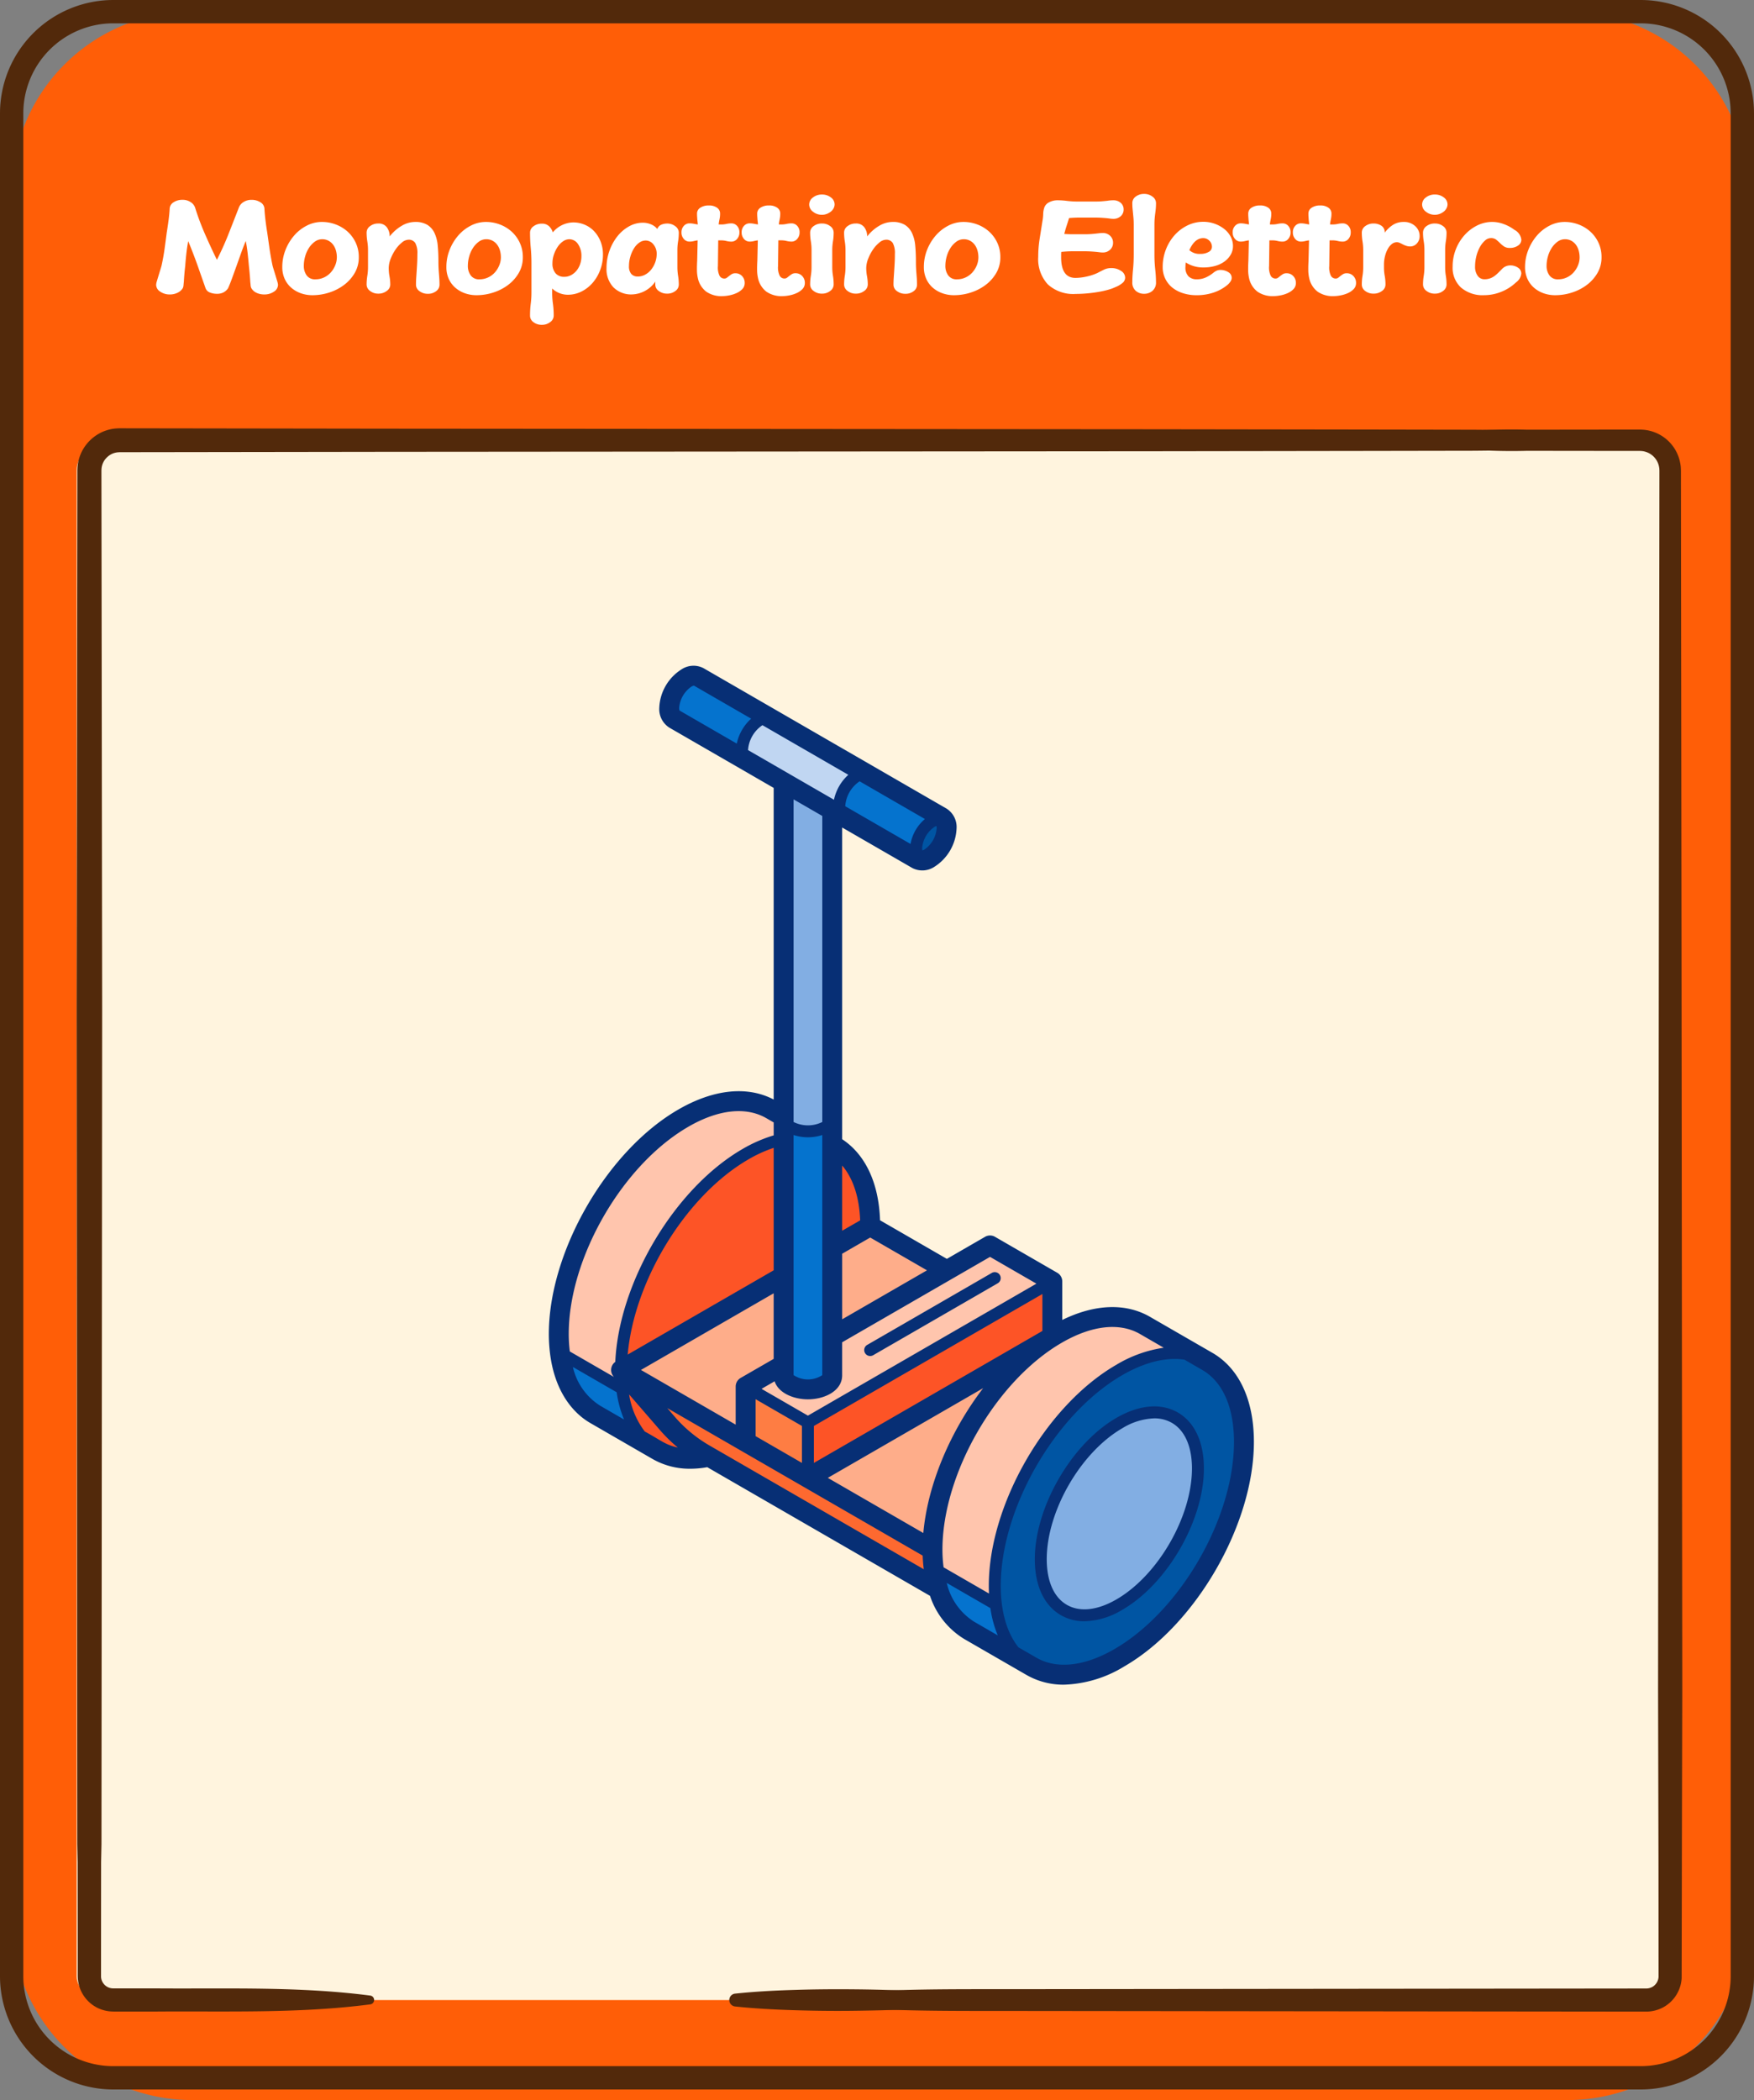
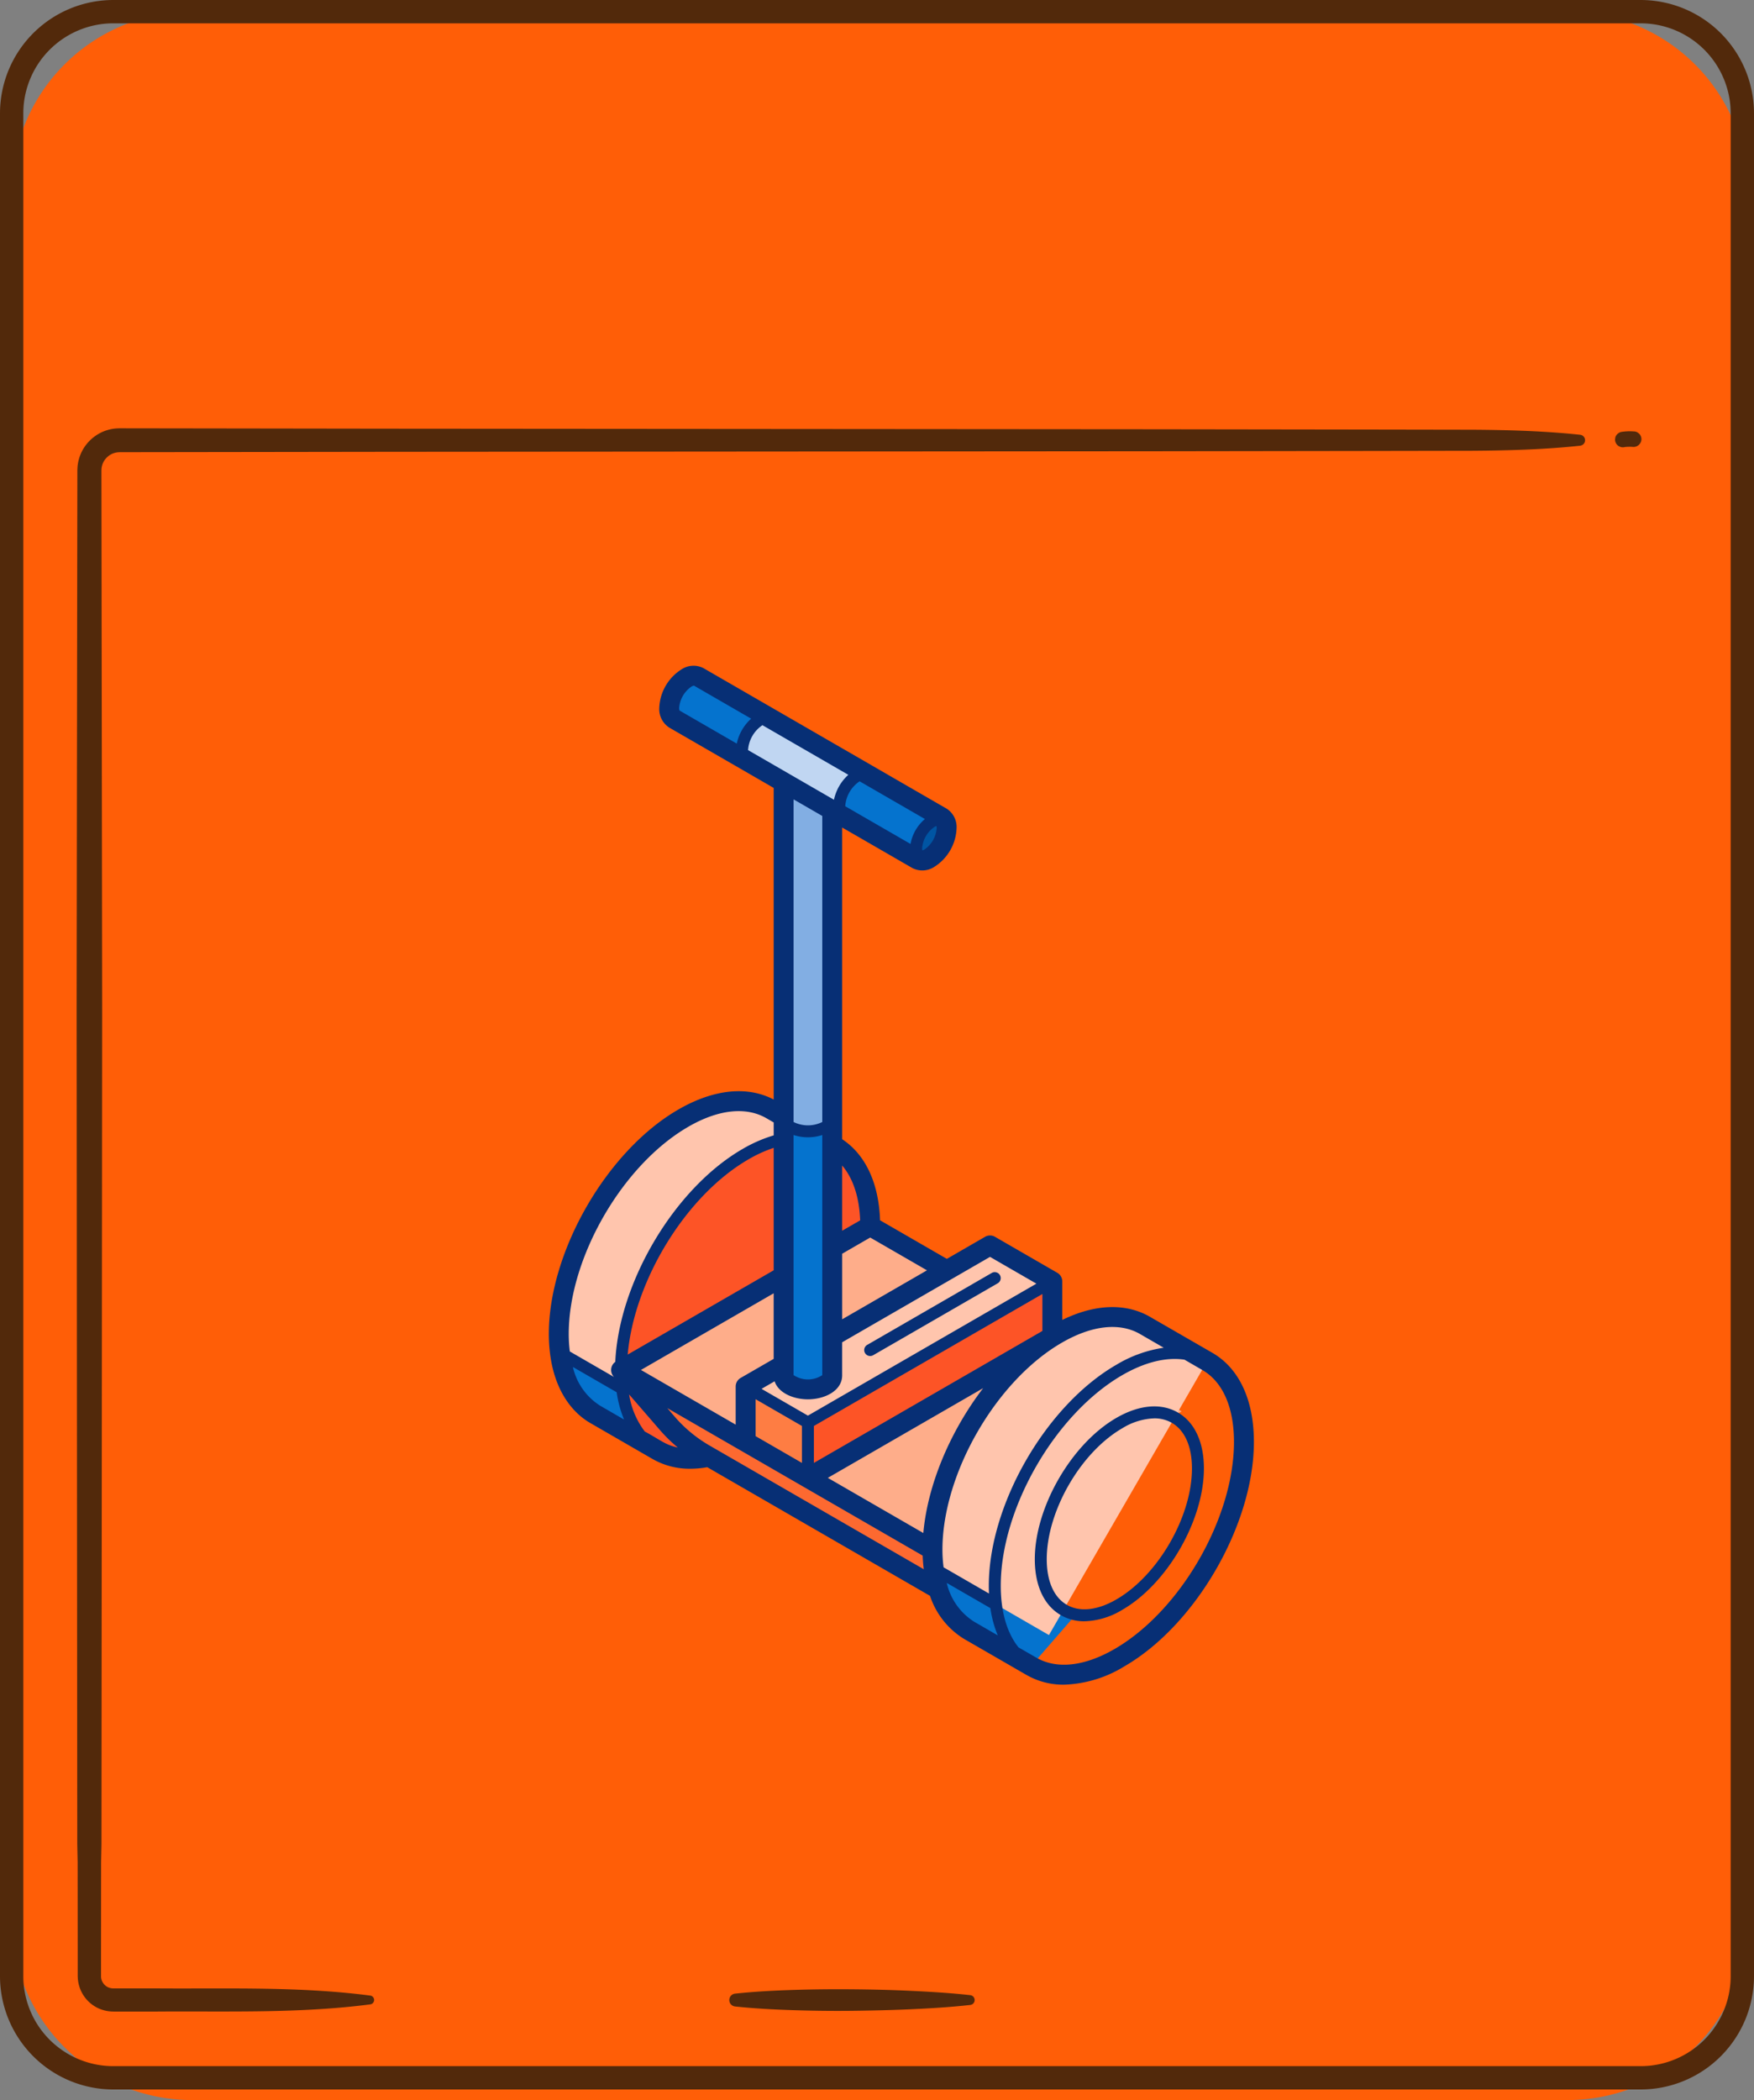
<svg xmlns="http://www.w3.org/2000/svg" width="303.978" height="363.811" viewBox="0 0 303.978 363.811">
  <rect x="0" y="0" width="303.978" height="363.811" fill="#808080" stroke="none" />
  <g id="Group_425" data-name="Group 425" transform="translate(-648.858 -9924)">
    <g id="vibrant-06" transform="translate(648.858 9924)">
      <path id="Path_2398" data-name="Path 2398" d="M-38.75-20h238.4A31.25,31.25,0,0,1,230.9,11.25V310.539a31.25,31.25,0,0,1-31.25,31.25H-38.75A31.25,31.25,0,0,1-70,310.539V11.25A31.25,31.25,0,0,1-38.75-20Z" transform="translate(72.021 22.021)" fill="#ff5e07" />
      <path id="Path_2358" data-name="Path 2358" d="M214.347,341.978H-50.37A19.652,19.652,0,0,1-70,322.348V-.37A19.653,19.653,0,0,1-50.37-20H214.347A19.653,19.653,0,0,1,233.978-.37V322.348a19.653,19.653,0,0,1-19.631,19.63ZM-50.37-15.958A15.6,15.6,0,0,0-65.958-.37V322.348A15.6,15.6,0,0,0-50.37,337.936H214.347a15.606,15.606,0,0,0,15.589-15.588V-.37a15.606,15.606,0,0,0-15.589-15.588Z" transform="translate(70 20)" fill="#52290b" />
-       <path id="Path_2370" data-name="Path 2370" d="M32.668,125.421V386.27c0,2.285,2.3,4.137,5.134,4.137H303.7c2.836,0,5.135-1.853,5.134-4.138V125.42c0-2.887-2.9-5.227-6.487-5.227H39.155C35.572,120.193,32.667,122.534,32.668,125.421Z" transform="translate(-19.389 -43.923)" fill="#fff4de" />
-       <path id="Path_2371" data-name="Path 2371" d="M215.251,387.474c11.09-1.091,22.179-1,33.269-1.006l33.269-.035,66.539-.069,8.317-.009,2.072,0a2.226,2.226,0,0,0,1.026-.269,2.134,2.134,0,0,0,1.091-1.741l-.009-16.517-.035-33.269-.069,29.792L360.876,212l.083-66.539.02-16.634.005-4.159v-1.3l-.01-.171a1.737,1.737,0,0,0-.032-.332,3.329,3.329,0,0,0-.447-1.246,3.374,3.374,0,0,0-2.106-1.536,3.273,3.273,0,0,0-.664-.087c-.084-.011-.3-.006-.463-.008h-.522l-2.08,0-16.633-.019a98.2,98.2,0,0,1-16.635-.961.881.881,0,0,1,0-1.738,98.153,98.153,0,0,1,16.635-.961l16.634-.02,2.08,0h.522c.184,0,.313-.006.575.008a6.951,6.951,0,0,1,1.393.179,7.083,7.083,0,0,1,5.4,5.854,4.891,4.891,0,0,1,.068.7l.015.348v1.3l.005,4.159.02,16.634.083,66.539.153,152.345-.069-29.792-.035,33.269-.033,16.751a6.151,6.151,0,0,1-3.149,5.006,6.232,6.232,0,0,1-2.956.769h-2.087l-8.317-.009-66.539-.07-33.269-.035c-11.09-.008-22.179.085-33.269-1.006a.883.883,0,0,1,0-1.755Z" transform="translate(-73.399 -41.868)" fill="#52290b" />
      <path id="Path_2372" data-name="Path 2372" d="M143.264,849.257c3.4-.36,6.792-.537,10.189-.644s6.792-.136,10.189-.107,6.793.109,10.189.272,6.792.364,10.189.741a.854.854,0,0,1,0,1.7c-3.4.379-6.793.586-10.189.741s-6.793.232-10.189.272-6.792,0-10.189-.107-6.793-.285-10.189-.644a1.119,1.119,0,0,1,0-2.225Z" transform="translate(-15.877 -503.883)" fill="#52290b" />
      <path id="Path_2373" data-name="Path 2373" d="M218.593,118.838c-6.16.66-12.321.828-18.482.877l-18.481.032-36.963.052-132.841.1-36.963.052-9.241.013c-.227,0-.293.013-.422.015a3.009,3.009,0,0,0-.346.044,3.39,3.39,0,0,0-.661.2,3.242,3.242,0,0,0-1.113.819,3,3,0,0,0-.659,1.207,2.956,2.956,0,0,0-.112.683l-.01.175v.862l.026,18.482.1,73.926-.12,147.852-.06-3.139-.015,18.481,0,4.513a2.13,2.13,0,0,0,1.287,1.843,2.442,2.442,0,0,0,.569.149c.116.011.16.012.338.018h2.888l4.62,0c12.321.09,24.642-.36,36.963,1.243a.768.768,0,0,1,0,1.522c-12.321,1.6-24.642,1.152-36.963,1.243l-4.62,0h-2.887a7.8,7.8,0,0,1-.814-.047,6.393,6.393,0,0,1-1.66-.436,6.165,6.165,0,0,1-3.747-5.333c-.019-.323-.014-.5-.015-.685v-4.043l-.015-18.481-.06,3.139L-42,216.382l.1-73.926.026-18.482V123.1l.018-.4a7.252,7.252,0,0,1,1.81-4.4,7.4,7.4,0,0,1,2.588-1.883,7.542,7.542,0,0,1,1.544-.469,7.254,7.254,0,0,1,.8-.1c.255-.014.574-.03.732-.025l9.241.013,36.963.052,132.841.1,36.963.052,18.481.032c6.161.047,12.321.217,18.482.876a.949.949,0,0,1,0,1.884Z" transform="translate(55.279 -41.625)" fill="#52290b" />
      <path id="Path_2397" data-name="Path 2397" d="M469.174,116.937a9.153,9.153,0,0,0-2.239.106,1.5,1.5,0,0,0-.806.619,1,1,0,0,0-.16.5,1.02,1.02,0,0,0,.024.537,1.365,1.365,0,0,0,.619.806l.322.136a1.36,1.36,0,0,0,.717,0l.142-.021-.359.047a7.74,7.74,0,0,1,1.737-.037,1.384,1.384,0,0,0,1.347-1.347,1.361,1.361,0,0,0-.395-.953l-.273-.211a1.343,1.343,0,0,0-.68-.184Z" transform="translate(-186.048 -42.198)" fill="#52290b" />
    </g>
-     <path id="Path_3026" data-name="Path 3026" d="M-114.575.027A3.207,3.207,0,0,1-115.79-.2a1.255,1.255,0,0,1-.756-.769q-.189-.54-.513-1.458t-.715-2.039q-.392-1.121-.851-2.322t-.918-2.308q-.216,1.188-.338,2.322t-.175,1.944q-.162,1.35-.243,2.781-.027.216-.054.554a1.512,1.512,0,0,1-.135.553,2.12,2.12,0,0,1-.891.783,2.978,2.978,0,0,1-1.35.3A2.867,2.867,0,0,1-124.4-.351a1.418,1.418,0,0,1-.7-1.188,2.714,2.714,0,0,1,.135-.648q.135-.459.3-1t.324-1.053q.162-.513.216-.783.3-1.377.5-2.835t.364-2.727q.162-1,.311-2.106t.2-2.106a1.375,1.375,0,0,1,.688-1.04,2.758,2.758,0,0,1,1.553-.418,2.445,2.445,0,0,1,1.377.392,1.853,1.853,0,0,1,.783.958,44.313,44.313,0,0,0,1.769,4.711q1.04,2.362,2.011,4.334,1.134-2.241,2.012-4.468t1.822-4.658a1.894,1.894,0,0,1,.81-.9,2.529,2.529,0,0,1,1.35-.364,2.774,2.774,0,0,1,1.539.418,1.37,1.37,0,0,1,.7,1.04q.054,1,.189,2.106t.3,2.106q.162,1.134.365,2.565t.526,3.024q.054.27.216.783t.324,1.053q.162.54.3,1a2.759,2.759,0,0,1,.135.621,1.418,1.418,0,0,1-.7,1.188,2.867,2.867,0,0,1-1.674.486,3.1,3.1,0,0,1-1.35-.283,1.98,1.98,0,0,1-.891-.8,1.483,1.483,0,0,1-.135-.54q-.027-.324-.054-.54-.081-1.377-.243-2.808-.081-.945-.2-2.052t-.338-2.241q-.4.945-.81,2.093t-.81,2.268q-.4,1.12-.77,2.133t-.688,1.714a2.234,2.234,0,0,1-.783.7A2.4,2.4,0,0,1-114.575.027Zm18.2-12.447a6.725,6.725,0,0,1,2.43.445,6.425,6.425,0,0,1,2.038,1.242,6.007,6.007,0,0,1,1.4,1.917,5.8,5.8,0,0,1,.527,2.5,5.324,5.324,0,0,1-.716,2.754A7,7,0,0,1-92.543-1.5,8.632,8.632,0,0,1-95.108-.189,9.408,9.408,0,0,1-98,.27a5.977,5.977,0,0,1-2.025-.337,5.146,5.146,0,0,1-1.66-.959,4.484,4.484,0,0,1-1.134-1.525,4.866,4.866,0,0,1-.419-2.066,7.952,7.952,0,0,1,.553-2.943,8.594,8.594,0,0,1,1.485-2.484,7.263,7.263,0,0,1,2.187-1.728A5.665,5.665,0,0,1-96.377-12.42Zm2.592,6.129a4.3,4.3,0,0,0-.162-1.188,3.038,3.038,0,0,0-.486-1,2.44,2.44,0,0,0-.8-.688,2.256,2.256,0,0,0-1.093-.257A2.144,2.144,0,0,0-97.605-9a4.023,4.023,0,0,0-1.013,1.08,5.3,5.3,0,0,0-.661,1.485,5.97,5.97,0,0,0-.229,1.606,2.737,2.737,0,0,0,.5,1.674,1.744,1.744,0,0,0,1.5.675,3.475,3.475,0,0,0,1.5-.324,3.652,3.652,0,0,0,1.174-.864A4.226,4.226,0,0,0-94.068-4.9,3.624,3.624,0,0,0-93.785-6.291Zm9.261,4.725a1.368,1.368,0,0,1-.607,1.093A2.324,2.324,0,0,1-86.6,0a2.228,2.228,0,0,1-1.431-.472,1.376,1.376,0,0,1-.594-1.093,9.514,9.514,0,0,1,.122-1.512,9.514,9.514,0,0,0,.121-1.512V-7.533a9.432,9.432,0,0,0-.121-1.525,9.432,9.432,0,0,1-.122-1.525,1.362,1.362,0,0,1,.594-1.107A2.271,2.271,0,0,1-86.6-12.15a1.722,1.722,0,0,1,1.485.661,2.594,2.594,0,0,1,.486,1.58,7.4,7.4,0,0,1,2.119-1.863,4.566,4.566,0,0,1,2.255-.648,3.983,3.983,0,0,1,2.174.513,3.374,3.374,0,0,1,1.229,1.418A6.435,6.435,0,0,1-76.3-8.33q.122,1.256.121,2.768,0,.648.027,1.161t.067.986q.041.473.067.931t.027.945a1.371,1.371,0,0,1-.58,1.107,2.257,2.257,0,0,1-1.445.459,2.328,2.328,0,0,1-1.444-.459,1.354,1.354,0,0,1-.607-1.107q0-.621.04-1.2t.081-1.2q.041-.621.081-1.337t.04-1.606a3.65,3.65,0,0,0-.365-1.89,1.319,1.319,0,0,0-1.2-.567,1.855,1.855,0,0,0-1.12.486,5.572,5.572,0,0,0-1.107,1.215,7.877,7.877,0,0,0-.837,1.593,4.466,4.466,0,0,0-.337,1.62A7.849,7.849,0,0,0-84.659-3,7.848,7.848,0,0,1-84.524-1.566ZM-67.946-12.42a6.725,6.725,0,0,1,2.43.445,6.425,6.425,0,0,1,2.038,1.242,6.007,6.007,0,0,1,1.4,1.917,5.8,5.8,0,0,1,.527,2.5,5.324,5.324,0,0,1-.715,2.754A7,7,0,0,1-64.112-1.5,8.632,8.632,0,0,1-66.677-.189,9.408,9.408,0,0,1-69.566.27a5.977,5.977,0,0,1-2.025-.337,5.146,5.146,0,0,1-1.66-.959,4.484,4.484,0,0,1-1.134-1.525A4.866,4.866,0,0,1-74.8-4.617,7.952,7.952,0,0,1-74.25-7.56a8.594,8.594,0,0,1,1.485-2.484,7.263,7.263,0,0,1,2.187-1.728A5.665,5.665,0,0,1-67.946-12.42Zm2.592,6.129a4.3,4.3,0,0,0-.162-1.188,3.038,3.038,0,0,0-.486-1,2.44,2.44,0,0,0-.8-.688,2.256,2.256,0,0,0-1.093-.257A2.144,2.144,0,0,0-69.174-9a4.023,4.023,0,0,0-1.013,1.08,5.3,5.3,0,0,0-.661,1.485,5.97,5.97,0,0,0-.229,1.606,2.737,2.737,0,0,0,.5,1.674,1.744,1.744,0,0,0,1.5.675,3.475,3.475,0,0,0,1.5-.324,3.652,3.652,0,0,0,1.174-.864A4.226,4.226,0,0,0-65.637-4.9,3.624,3.624,0,0,0-65.354-6.291ZM-53.5-9.423a1.906,1.906,0,0,0-1.067.351,3.452,3.452,0,0,0-.931.945,5.611,5.611,0,0,0-.661,1.336,4.64,4.64,0,0,0-.257,1.526,2.538,2.538,0,0,0,.54,1.741,1.918,1.918,0,0,0,1.512.608A2.461,2.461,0,0,0-53.2-3.2a3.1,3.1,0,0,0,.945-.77A3.662,3.662,0,0,0-51.624-5.1a4.094,4.094,0,0,0,.229-1.377,3.55,3.55,0,0,0-.594-2.106A1.789,1.789,0,0,0-53.5-9.423ZM-56.2,3.834a1.368,1.368,0,0,1-.607,1.094,2.283,2.283,0,0,1-1.445.472,2.313,2.313,0,0,1-1.458-.459A1.362,1.362,0,0,1-60.3,3.834a16.374,16.374,0,0,1,.121-2.079,15.234,15.234,0,0,0,.122-1.944V-5.346q0-1.323-.122-2.619t-.121-2.619a1.34,1.34,0,0,1,.594-1.08,2.313,2.313,0,0,1,1.458-.459,1.733,1.733,0,0,1,1.215.418,2.458,2.458,0,0,1,.675,1.094,4.716,4.716,0,0,1,3.51-1.728,5.1,5.1,0,0,1,2.065.418,4.8,4.8,0,0,1,1.647,1.174,5.593,5.593,0,0,1,1.08,1.769,6.05,6.05,0,0,1,.391,2.2,7.484,7.484,0,0,1-.486,2.7,7.318,7.318,0,0,1-1.309,2.214,6.242,6.242,0,0,1-1.931,1.5,5.24,5.24,0,0,1-2.376.554,3.969,3.969,0,0,1-2.7-1.08v.7a13.733,13.733,0,0,0,.135,1.944A14.758,14.758,0,0,1-56.2,3.834Zm14.58-6.8a2.646,2.646,0,0,0,1.242-.31,3.354,3.354,0,0,0,1.04-.851,4.39,4.39,0,0,0,.715-1.255,4.209,4.209,0,0,0,.27-1.5,2.475,2.475,0,0,0-.567-1.647,1.712,1.712,0,0,0-1.35-.675,1.9,1.9,0,0,0-1.093.365,3.345,3.345,0,0,0-.918.985,5.788,5.788,0,0,0-.634,1.431,5.794,5.794,0,0,0-.243,1.674,1.984,1.984,0,0,0,.391,1.323A1.425,1.425,0,0,0-41.621-2.97Zm7.1,1.4a1.362,1.362,0,0,1-.594,1.107A2.271,2.271,0,0,1-36.545,0a2.328,2.328,0,0,1-1.444-.459A1.354,1.354,0,0,1-38.6-1.566v-.257a1.753,1.753,0,0,1,.027-.283A5.11,5.11,0,0,1-42.593.135a4.342,4.342,0,0,1-3.254-1.229,4.564,4.564,0,0,1-1.2-3.334,8.778,8.778,0,0,1,.513-3.01,8.7,8.7,0,0,1,1.377-2.5,6.743,6.743,0,0,1,2.012-1.714,4.873,4.873,0,0,1,2.389-.635A3.658,3.658,0,0,1-39.326-12a2.651,2.651,0,0,1,1.08.8,1.279,1.279,0,0,1,.688-.743,2.543,2.543,0,0,1,1.012-.2,2.228,2.228,0,0,1,1.431.472,1.376,1.376,0,0,1,.594,1.094,9.186,9.186,0,0,1-.121,1.512,9.185,9.185,0,0,0-.122,1.512v2.943a9.684,9.684,0,0,0,.122,1.539A9.515,9.515,0,0,1-34.52-1.566Zm7.533,2a4.619,4.619,0,0,1-2.767-.77,4.011,4.011,0,0,1-1.472-2.389,6.467,6.467,0,0,1-.149-1.309q-.014-.715.041-1.661l.081-3.537a6.957,6.957,0,0,0-.7.135,3.011,3.011,0,0,1-.729.081,1.253,1.253,0,0,1-.972-.459,1.652,1.652,0,0,1-.405-1.134,1.6,1.6,0,0,1,.405-1.121,1.269,1.269,0,0,1,.972-.445,3.793,3.793,0,0,1,.742.068q.338.068.715.122-.027-.324-.054-.554t-.041-.432l-.027-.4q-.014-.2-.014-.5a1.184,1.184,0,0,1,.567-1.013,2.563,2.563,0,0,1,1.485-.391,2.323,2.323,0,0,1,1.418.391,1.208,1.208,0,0,1,.526,1.013,4.477,4.477,0,0,1-.027.54q-.027.216-.067.418l-.081.405a4.828,4.828,0,0,0-.067.526h.405a4.237,4.237,0,0,0,.931-.094,3.973,3.973,0,0,1,.877-.095,1.286,1.286,0,0,1,.972.432,1.591,1.591,0,0,1,.405,1.134,1.652,1.652,0,0,1-.405,1.134,1.253,1.253,0,0,1-.972.459,3.5,3.5,0,0,1-.877-.108,3.729,3.729,0,0,0-.931-.108h-.486l-.054,4.455a3.277,3.277,0,0,0,.27,1.647.924.924,0,0,0,.837.513.72.72,0,0,0,.459-.148l.392-.311a4.309,4.309,0,0,1,.445-.31,1.175,1.175,0,0,1,.621-.149,1.528,1.528,0,0,1,1.161.486A1.666,1.666,0,0,1-23.1-1.863a1.49,1.49,0,0,1-.418,1.08,3.242,3.242,0,0,1-1.026.7A5.579,5.579,0,0,1-25.826.31,6.7,6.7,0,0,1-26.987.432Zm10.422,0a4.619,4.619,0,0,1-2.767-.77A4.011,4.011,0,0,1-20.8-2.727a6.467,6.467,0,0,1-.149-1.309q-.014-.715.041-1.661l.081-3.537a6.957,6.957,0,0,0-.7.135,3.011,3.011,0,0,1-.729.081,1.253,1.253,0,0,1-.972-.459,1.652,1.652,0,0,1-.4-1.134,1.6,1.6,0,0,1,.4-1.121,1.269,1.269,0,0,1,.972-.445,3.793,3.793,0,0,1,.743.068q.338.068.715.122-.027-.324-.054-.554t-.041-.432l-.027-.4q-.014-.2-.014-.5a1.184,1.184,0,0,1,.567-1.013,2.563,2.563,0,0,1,1.485-.391,2.323,2.323,0,0,1,1.418.391,1.208,1.208,0,0,1,.526,1.013,4.477,4.477,0,0,1-.027.54q-.027.216-.067.418l-.081.405a4.828,4.828,0,0,0-.067.526h.405a4.237,4.237,0,0,0,.931-.094,3.973,3.973,0,0,1,.877-.095,1.286,1.286,0,0,1,.972.432,1.591,1.591,0,0,1,.405,1.134A1.652,1.652,0,0,1-14-9.477a1.253,1.253,0,0,1-.972.459,3.5,3.5,0,0,1-.877-.108,3.729,3.729,0,0,0-.931-.108h-.486l-.054,4.455a3.277,3.277,0,0,0,.27,1.647.924.924,0,0,0,.837.513.72.72,0,0,0,.459-.148l.392-.311a4.309,4.309,0,0,1,.445-.31,1.175,1.175,0,0,1,.621-.149,1.528,1.528,0,0,1,1.161.486,1.666,1.666,0,0,1,.459,1.188A1.49,1.49,0,0,1-13.1-.783a3.242,3.242,0,0,1-1.026.7A5.579,5.579,0,0,1-15.4.31,6.7,6.7,0,0,1-16.565.432Zm4.644-15.876a1.514,1.514,0,0,1,.648-1.215,2.445,2.445,0,0,1,1.566-.513,2.447,2.447,0,0,1,1.539.5,1.479,1.479,0,0,1,.648,1.2,1.477,1.477,0,0,1-.175.689,1.766,1.766,0,0,1-.486.58,2.663,2.663,0,0,1-.7.392,2.3,2.3,0,0,1-.824.149,2.419,2.419,0,0,1-1.552-.527A1.564,1.564,0,0,1-11.921-15.444ZM-7.682-1.566A1.376,1.376,0,0,1-8.276-.472,2.228,2.228,0,0,1-9.707,0a2.269,2.269,0,0,1-1.458-.472,1.376,1.376,0,0,1-.594-1.093,9.185,9.185,0,0,1,.122-1.512,9.185,9.185,0,0,0,.122-1.512V-7.56a9.185,9.185,0,0,0-.122-1.512,9.185,9.185,0,0,1-.122-1.512,1.362,1.362,0,0,1,.594-1.107,2.313,2.313,0,0,1,1.458-.459,2.271,2.271,0,0,1,1.431.459,1.362,1.362,0,0,1,.594,1.107A9.185,9.185,0,0,1-7.8-9.072,9.185,9.185,0,0,0-7.925-7.56v2.97A9.185,9.185,0,0,0-7.8-3.078,9.185,9.185,0,0,1-7.682-1.566Zm5.913,0A1.368,1.368,0,0,1-2.376-.472,2.324,2.324,0,0,1-3.848,0,2.228,2.228,0,0,1-5.279-.472a1.376,1.376,0,0,1-.594-1.093,9.514,9.514,0,0,1,.122-1.512A9.514,9.514,0,0,0-5.63-4.59V-7.533a9.433,9.433,0,0,0-.122-1.525,9.433,9.433,0,0,1-.122-1.525,1.362,1.362,0,0,1,.594-1.107,2.271,2.271,0,0,1,1.431-.459,1.722,1.722,0,0,1,1.485.661,2.594,2.594,0,0,1,.486,1.58A7.4,7.4,0,0,1,.243-11.772,4.566,4.566,0,0,1,2.5-12.42a3.983,3.983,0,0,1,2.174.513A3.374,3.374,0,0,1,5.9-10.49a6.435,6.435,0,0,1,.554,2.16q.121,1.256.121,2.768,0,.648.027,1.161t.067.986q.04.473.068.931t.027.945a1.371,1.371,0,0,1-.58,1.107A2.257,2.257,0,0,1,4.738.027,2.328,2.328,0,0,1,3.294-.432a1.354,1.354,0,0,1-.608-1.107q0-.621.04-1.2t.081-1.2q.04-.621.081-1.337t.04-1.606a3.65,3.65,0,0,0-.365-1.89,1.319,1.319,0,0,0-1.2-.567,1.855,1.855,0,0,0-1.121.486A5.572,5.572,0,0,0-.864-7.641,7.877,7.877,0,0,0-1.7-6.048a4.466,4.466,0,0,0-.337,1.62A7.849,7.849,0,0,0-1.9-3,7.849,7.849,0,0,1-1.769-1.566ZM14.809-12.42a6.725,6.725,0,0,1,2.43.445,6.425,6.425,0,0,1,2.038,1.242,6.007,6.007,0,0,1,1.4,1.917,5.8,5.8,0,0,1,.527,2.5,5.324,5.324,0,0,1-.715,2.754A7,7,0,0,1,18.643-1.5,8.631,8.631,0,0,1,16.078-.189,9.408,9.408,0,0,1,13.189.27a5.977,5.977,0,0,1-2.025-.337A5.146,5.146,0,0,1,9.5-1.026,4.484,4.484,0,0,1,8.37-2.551a4.866,4.866,0,0,1-.418-2.066A7.952,7.952,0,0,1,8.5-7.56,8.594,8.594,0,0,1,9.99-10.044a7.263,7.263,0,0,1,2.187-1.728A5.665,5.665,0,0,1,14.809-12.42ZM17.4-6.291a4.3,4.3,0,0,0-.162-1.188,3.038,3.038,0,0,0-.486-1,2.44,2.44,0,0,0-.8-.688,2.256,2.256,0,0,0-1.093-.257A2.144,2.144,0,0,0,13.581-9a4.023,4.023,0,0,0-1.012,1.08,5.3,5.3,0,0,0-.662,1.485,5.97,5.97,0,0,0-.229,1.606,2.737,2.737,0,0,0,.5,1.674,1.744,1.744,0,0,0,1.5.675,3.475,3.475,0,0,0,1.5-.324,3.652,3.652,0,0,0,1.174-.864,4.226,4.226,0,0,0,.77-1.229A3.624,3.624,0,0,0,17.4-6.291ZM34.223-2.727a9.071,9.071,0,0,0,1.917-.23A8.875,8.875,0,0,0,38-3.564q.621-.324,1.174-.594a2.827,2.827,0,0,1,1.256-.27,2.93,2.93,0,0,1,1.688.486,1.394,1.394,0,0,1,.715,1.161,1.189,1.189,0,0,1-.378.864,4.131,4.131,0,0,1-1.242.756,7.818,7.818,0,0,1-1.269.473A15.432,15.432,0,0,1,38.219-.3q-.945.162-1.971.256t-2,.095A6.527,6.527,0,0,1,29.43-1.607,6.45,6.45,0,0,1,27.77-6.372a19.878,19.878,0,0,1,.243-3.105l.486-3.078a7.943,7.943,0,0,0,.135-1.242,3.685,3.685,0,0,1,.216-1.188,1.685,1.685,0,0,1,.851-.864,3.071,3.071,0,0,1,1.418-.324,12.449,12.449,0,0,1,1.647.108,14.982,14.982,0,0,0,1.944.108h3q.567,0,1.094-.04t.985-.095a5.9,5.9,0,0,1,.972-.081,1.894,1.894,0,0,1,1.31.446,1.467,1.467,0,0,1,.5,1.147,1.509,1.509,0,0,1-.5,1.161,1.859,1.859,0,0,1-1.31.459,3.164,3.164,0,0,1-.418-.027l-.418-.054q-.486-.054-1.067-.094t-1.2-.041H34.79q-.729,0-1.674.081-.216.7-.432,1.363t-.4,1.391q.459.027.81.04t.729.013h2.025q.567,0,1.107-.04t1-.095l.486-.054a4.4,4.4,0,0,1,.486-.027,1.8,1.8,0,0,1,1.31.486,1.626,1.626,0,0,1,.5,1.215,1.594,1.594,0,0,1-.5,1.188,1.8,1.8,0,0,1-1.31.486,3.48,3.48,0,0,1-.432-.027l-.432-.054Q37.571-7.263,37-7.3t-1.215-.041H33.9q-.594,0-1.094.027t-1.039.081a4.279,4.279,0,0,0-.027.473v.445Q31.739-2.727,34.223-2.727ZM48.181-2a1.868,1.868,0,0,1-.607,1.512,2.167,2.167,0,0,1-1.445.513,2.153,2.153,0,0,1-1.458-.513A1.889,1.889,0,0,1,44.077-2q0-.945.121-2.187T44.32-6.75v-5.157q0-.675-.041-1.134T44.2-13.9q-.04-.4-.081-.823t-.041-.986a1.362,1.362,0,0,1,.594-1.107,2.313,2.313,0,0,1,1.458-.459,2.283,2.283,0,0,1,1.445.472,1.368,1.368,0,0,1,.607,1.094q0,.567-.041.986t-.095.823q-.054.4-.094.864t-.041,1.134V-6.75a23.732,23.732,0,0,0,.135,2.565A20.531,20.531,0,0,1,48.181-2Zm5.778-5.535a2.6,2.6,0,0,0,1.917.648,2.761,2.761,0,0,0,1.431-.338,1,1,0,0,0,.567-.878,1.455,1.455,0,0,0-.445-1.066,1.455,1.455,0,0,0-1.067-.446Q54.877-9.612,53.959-7.533Zm7.56-.7a2.907,2.907,0,0,1-.392,1.485,3.878,3.878,0,0,1-1.066,1.174,5.025,5.025,0,0,1-1.607.769,7.3,7.3,0,0,1-2.038.27A5.5,5.5,0,0,1,53.339-5.4q-.027.189-.041.391t-.014.365a2.179,2.179,0,0,0,.54,1.661,1.986,1.986,0,0,0,1.4.5,3.76,3.76,0,0,0,1.593-.324,6.007,6.007,0,0,0,1.242-.756,2.8,2.8,0,0,1,.621-.405,1.547,1.547,0,0,1,.648-.135,2.509,2.509,0,0,1,1.377.378,1.122,1.122,0,0,1,.594.972,1.157,1.157,0,0,1-.162.58,2.852,2.852,0,0,1-.54.635A7.433,7.433,0,0,1,58.2-.2a9.178,9.178,0,0,1-3,.472,7.652,7.652,0,0,1-2.3-.337,5.7,5.7,0,0,1-1.863-.959A4.513,4.513,0,0,1,49.8-2.565a4.524,4.524,0,0,1-.459-2.052A8.277,8.277,0,0,1,49.9-7.654a8.065,8.065,0,0,1,1.512-2.484,7.213,7.213,0,0,1,2.241-1.687,6.148,6.148,0,0,1,2.714-.621,5.781,5.781,0,0,1,1.985.337,5.821,5.821,0,0,1,1.647.9,4.178,4.178,0,0,1,1.12,1.337A3.458,3.458,0,0,1,61.52-8.235ZM68.539.432a4.619,4.619,0,0,1-2.768-.77A4.011,4.011,0,0,1,64.3-2.727a6.466,6.466,0,0,1-.148-1.309q-.014-.715.04-1.661l.081-3.537a6.957,6.957,0,0,0-.7.135,3.011,3.011,0,0,1-.729.081,1.253,1.253,0,0,1-.972-.459,1.652,1.652,0,0,1-.405-1.134,1.6,1.6,0,0,1,.405-1.121,1.269,1.269,0,0,1,.972-.445,3.793,3.793,0,0,1,.743.068q.337.068.715.122-.027-.324-.054-.554t-.04-.432l-.027-.4q-.014-.2-.014-.5a1.184,1.184,0,0,1,.567-1.013,2.563,2.563,0,0,1,1.485-.391,2.323,2.323,0,0,1,1.417.391,1.208,1.208,0,0,1,.527,1.013,4.478,4.478,0,0,1-.027.54q-.027.216-.068.418l-.081.405a4.826,4.826,0,0,0-.068.526h.4a4.237,4.237,0,0,0,.932-.094,3.973,3.973,0,0,1,.878-.095,1.286,1.286,0,0,1,.972.432,1.591,1.591,0,0,1,.4,1.134,1.652,1.652,0,0,1-.4,1.134,1.253,1.253,0,0,1-.972.459,3.5,3.5,0,0,1-.878-.108,3.729,3.729,0,0,0-.932-.108h-.486l-.054,4.455a3.277,3.277,0,0,0,.27,1.647.924.924,0,0,0,.837.513.72.72,0,0,0,.459-.148l.392-.311a4.309,4.309,0,0,1,.446-.31,1.175,1.175,0,0,1,.621-.149,1.528,1.528,0,0,1,1.161.486,1.666,1.666,0,0,1,.459,1.188,1.49,1.49,0,0,1-.419,1.08,3.242,3.242,0,0,1-1.026.7A5.578,5.578,0,0,1,69.7.31,6.7,6.7,0,0,1,68.539.432Zm10.422,0a4.619,4.619,0,0,1-2.768-.77,4.011,4.011,0,0,1-1.471-2.389,6.466,6.466,0,0,1-.148-1.309q-.014-.715.04-1.661L74.7-9.234a6.957,6.957,0,0,0-.7.135,3.011,3.011,0,0,1-.729.081,1.253,1.253,0,0,1-.972-.459,1.652,1.652,0,0,1-.4-1.134,1.6,1.6,0,0,1,.4-1.121,1.269,1.269,0,0,1,.972-.445,3.793,3.793,0,0,1,.743.068q.337.068.715.122-.027-.324-.054-.554t-.04-.432l-.027-.4q-.014-.2-.014-.5a1.184,1.184,0,0,1,.567-1.013,2.563,2.563,0,0,1,1.485-.391,2.323,2.323,0,0,1,1.417.391,1.208,1.208,0,0,1,.527,1.013,4.478,4.478,0,0,1-.027.54q-.027.216-.068.418l-.081.405a4.826,4.826,0,0,0-.068.526h.4a4.237,4.237,0,0,0,.932-.094,3.973,3.973,0,0,1,.878-.095,1.286,1.286,0,0,1,.972.432,1.591,1.591,0,0,1,.4,1.134,1.652,1.652,0,0,1-.4,1.134,1.253,1.253,0,0,1-.972.459,3.5,3.5,0,0,1-.878-.108,3.729,3.729,0,0,0-.932-.108h-.486l-.054,4.455a3.277,3.277,0,0,0,.27,1.647.924.924,0,0,0,.837.513.72.72,0,0,0,.459-.148l.392-.311a4.309,4.309,0,0,1,.446-.31,1.175,1.175,0,0,1,.621-.149,1.528,1.528,0,0,1,1.161.486,1.666,1.666,0,0,1,.459,1.188,1.49,1.49,0,0,1-.419,1.08,3.242,3.242,0,0,1-1.026.7A5.578,5.578,0,0,1,80.122.31,6.7,6.7,0,0,1,78.961.432Zm8.991-2a1.354,1.354,0,0,1-.607,1.107A2.328,2.328,0,0,1,85.9,0a2.313,2.313,0,0,1-1.458-.459,1.362,1.362,0,0,1-.594-1.107,8.942,8.942,0,0,1,.122-1.5,8.942,8.942,0,0,0,.121-1.5v-2.97a9.432,9.432,0,0,0-.121-1.525,9.432,9.432,0,0,1-.122-1.525,1.362,1.362,0,0,1,.594-1.107A2.313,2.313,0,0,1,85.9-12.15a2.394,2.394,0,0,1,1.337.378,1.342,1.342,0,0,1,.58,1.215A5.466,5.466,0,0,1,89.3-11.948a3.432,3.432,0,0,1,1.809-.472A2.8,2.8,0,0,1,93.1-11.7a2.289,2.289,0,0,1,.77,1.742,1.816,1.816,0,0,1-.473,1.255,1.514,1.514,0,0,1-1.174.526,2.12,2.12,0,0,1-.675-.108,4.1,4.1,0,0,1-.608-.256q-.284-.148-.526-.257a1.188,1.188,0,0,0-.486-.108,1.394,1.394,0,0,0-.891.324,2.838,2.838,0,0,0-.7.864,5.171,5.171,0,0,0-.472,1.242,6.1,6.1,0,0,0-.175,1.485v.432a8.07,8.07,0,0,0,.135,1.5A8.07,8.07,0,0,1,87.952-1.566ZM94.3-15.444a1.514,1.514,0,0,1,.648-1.215,2.445,2.445,0,0,1,1.566-.513,2.447,2.447,0,0,1,1.539.5,1.479,1.479,0,0,1,.648,1.2,1.477,1.477,0,0,1-.175.689,1.766,1.766,0,0,1-.486.58,2.663,2.663,0,0,1-.7.392,2.3,2.3,0,0,1-.823.149,2.419,2.419,0,0,1-1.553-.527A1.564,1.564,0,0,1,94.3-15.444ZM98.536-1.566a1.376,1.376,0,0,1-.594,1.093A2.228,2.228,0,0,1,96.511,0a2.269,2.269,0,0,1-1.458-.472,1.376,1.376,0,0,1-.594-1.093,9.185,9.185,0,0,1,.121-1.512A9.185,9.185,0,0,0,94.7-4.59V-7.56a9.185,9.185,0,0,0-.121-1.512,9.185,9.185,0,0,1-.121-1.512,1.362,1.362,0,0,1,.594-1.107,2.313,2.313,0,0,1,1.458-.459,2.271,2.271,0,0,1,1.431.459,1.362,1.362,0,0,1,.594,1.107,9.185,9.185,0,0,1-.121,1.512,9.185,9.185,0,0,0-.121,1.512v2.97a9.185,9.185,0,0,0,.121,1.512A9.185,9.185,0,0,1,98.536-1.566Zm1.053-3.105a8.1,8.1,0,0,1,.553-3,8.073,8.073,0,0,1,1.5-2.457,7.309,7.309,0,0,1,2.187-1.674,5.837,5.837,0,0,1,2.646-.621,5.766,5.766,0,0,1,1.957.365,7.143,7.143,0,0,1,1.877,1.012,2.2,2.2,0,0,1,1.188,1.7,1.211,1.211,0,0,1-.58,1.026,2.416,2.416,0,0,1-1.418.4,1.734,1.734,0,0,1-1.026-.27,5.452,5.452,0,0,1-.688-.58,7.861,7.861,0,0,0-.648-.581,1.453,1.453,0,0,0-.932-.27,1.524,1.524,0,0,0-1,.419,4.145,4.145,0,0,0-.877,1.107,6.424,6.424,0,0,0-.621,1.58,7.331,7.331,0,0,0-.229,1.836,2.606,2.606,0,0,0,.446,1.579,1.389,1.389,0,0,0,1.174.608,2.858,2.858,0,0,0,.958-.148,2.993,2.993,0,0,0,.77-.4,5.643,5.643,0,0,0,.661-.567l.634-.635a1.961,1.961,0,0,1,1.4-.648,2.34,2.34,0,0,1,1.418.405,1.2,1.2,0,0,1,.553,1,2.135,2.135,0,0,1-.891,1.512,8.032,8.032,0,0,1-2.592,1.66,7.965,7.965,0,0,1-2.97.58,5.725,5.725,0,0,1-4-1.323A4.64,4.64,0,0,1,99.589-4.671ZM119-12.42a6.725,6.725,0,0,1,2.43.445,6.425,6.425,0,0,1,2.038,1.242,6.007,6.007,0,0,1,1.4,1.917,5.8,5.8,0,0,1,.527,2.5,5.324,5.324,0,0,1-.715,2.754,7,7,0,0,1-1.85,2.065,8.632,8.632,0,0,1-2.565,1.309,9.408,9.408,0,0,1-2.889.459,5.977,5.977,0,0,1-2.025-.337,5.146,5.146,0,0,1-1.66-.959,4.484,4.484,0,0,1-1.134-1.525,4.866,4.866,0,0,1-.419-2.066A7.952,7.952,0,0,1,112.7-7.56a8.594,8.594,0,0,1,1.485-2.484,7.263,7.263,0,0,1,2.187-1.728A5.665,5.665,0,0,1,119-12.42Zm2.592,6.129a4.3,4.3,0,0,0-.162-1.188,3.038,3.038,0,0,0-.486-1,2.44,2.44,0,0,0-.8-.688,2.256,2.256,0,0,0-1.093-.257A2.144,2.144,0,0,0,117.774-9a4.023,4.023,0,0,0-1.013,1.08,5.3,5.3,0,0,0-.661,1.485,5.97,5.97,0,0,0-.229,1.606,2.737,2.737,0,0,0,.5,1.674,1.744,1.744,0,0,0,1.5.675,3.475,3.475,0,0,0,1.5-.324,3.652,3.652,0,0,0,1.174-.864,4.227,4.227,0,0,0,.77-1.229A3.624,3.624,0,0,0,121.594-6.291Z" transform="translate(801.018 9974.87)" fill="#fff" />
    <g id="_017-human_transporter" data-name="017-human transporter" transform="translate(743.975 10039.329)">
      <g id="Group_398" data-name="Group 398" transform="translate(1.724 1.725)">
        <path id="Path_2862" data-name="Path 2862" d="M84.39,345.191c.65,5.148,2.876,8.827,6.142,10.71l0,0,10.738,6.2,8.224-11.031Z" transform="translate(-84.189 -227.917)" fill="#0573ce" />
        <path id="Path_2863" data-name="Path 2863" d="M131.4,226.517l-10.751-6.207-.01-.007c-3.912-2.26-9.31-1.951-15.248,1.479-11.873,6.853-21.589,23.68-21.589,37.391a25.721,25.721,0,0,0,.2,3.234l19.982,11.537Z" transform="translate(-83.806 -145.134)" fill="#ffc5ad" />
        <ellipse id="Ellipse_28" data-name="Ellipse 28" cx="30.531" cy="17.627" rx="30.531" ry="17.627" transform="matrix(0.5, -0.866, 0.866, 0.5, 1.849, 125.437)" fill="#fd5426" />
        <path id="Path_2864" data-name="Path 2864" d="M115.117,353.892l8.009,9.248a25.271,25.271,0,0,0,6.47,5.343l50.287,29.033-2.342-19.436Z" transform="translate(-104.323 -233.619)" fill="#fd6930" />
        <path id="Path_2865" data-name="Path 2865" d="M212.266,313.69l-33.2-19.171-20.767-11.99v-.949l-43.177,24.928,21.589,12.464,32.383,18.7Z" transform="translate(-104.323 -186.235)" fill="#fead8a" />
        <path id="Path_2866" data-name="Path 2866" d="M177.741,371.828l10.795,6.232v-9.586l-10.794-6.232Z" transform="translate(-145.359 -239.09)" fill="#fe7d43" />
        <path id="Path_2867" data-name="Path 2867" d="M177.741,315.76l10.795,6.232,42.355-24.454L220.1,291.306Z" transform="translate(-145.359 -192.608)" fill="#ffc5ad" />
        <path id="Path_2868" data-name="Path 2868" d="M205.262,58.515v53.209c0,.625-.411,4.035-1.229,4.508a6.606,6.606,0,0,1-5.961,0c-.819-.475-1.229-3.882-1.229-4.505V53.66l4.209-2.549Z" transform="translate(-157.875 -35.216)" fill="#82aee3" />
        <path id="Path_2869" data-name="Path 2869" d="M152.79,19.774,140.2,12.505l0,0a2.084,2.084,0,0,1-.878-1.927,6.615,6.615,0,0,1,2.985-5.167,2.069,2.069,0,0,1,2.145-.183v0L157,12.468Z" transform="translate(-120.185 -5.003)" fill="#0573ce" />
        <path id="Path_2870" data-name="Path 2870" d="M193.647,43.363l-16.824-9.711-.021-.013a2.121,2.121,0,0,1-.835-1.9,6.619,6.619,0,0,1,2.985-5.17,2.132,2.132,0,0,1,2.056-.233c.032.016.062.032.091.051l16.811,9.706Z" transform="translate(-144.195 -18.867)" fill="#c0d6f2" />
        <path id="Path_2871" data-name="Path 2871" d="M238.294,69.139l-12.541-7.245-.091-.051a2.118,2.118,0,0,1-.837-1.906,6.623,6.623,0,0,1,2.982-5.17,2.089,2.089,0,0,1,2.118-.2l.035.021.011.006,12.581,7.264Z" transform="translate(-176.211 -37.347)" fill="#0573ce" />
        <path id="Path_2872" data-name="Path 2872" d="M267.437,77.652a6.624,6.624,0,0,1-2.985,5.17,2.085,2.085,0,0,1-2.107.2l-.04-.021a2.121,2.121,0,0,1-.837-1.906,6.622,6.622,0,0,1,2.985-5.17,1.821,1.821,0,0,1,2.985,1.723Z" transform="translate(-200.222 -51.214)" fill="#0055a3" />
        <path id="Path_2873" data-name="Path 2873" d="M278.406,464.37l0,0,10.738,6.2,7.345-8.455-24.221-8.455c.65,5.147,2.876,8.827,6.142,10.71Z" transform="translate(-207.296 -298.993)" fill="#0573ce" />
        <path id="Path_2874" data-name="Path 2874" d="M205.261,226.937v44.7c0,1.684-2.532,2.429-4.209,2.429-1.7,0-4.212-.765-4.212-2.435v-44.7a2.092,2.092,0,0,0,1.229,1.718,6.607,6.607,0,0,0,5.961,0A2.089,2.089,0,0,0,205.261,226.937Z" transform="translate(-157.874 -150.429)" fill="#0573ce" />
        <path id="Path_2875" data-name="Path 2875" d="M308.526,328.78l-.01-.007c-3.912-2.26-9.31-1.951-15.248,1.479-11.873,6.853-21.589,23.68-21.589,37.391a25.727,25.727,0,0,0,.2,3.234l19.982,11.537,27.414-47.427Z" transform="translate(-206.913 -216.211)" fill="#ffc5ad" />
-         <ellipse id="Ellipse_29" data-name="Ellipse 29" cx="30.531" cy="17.627" rx="30.531" ry="17.627" transform="matrix(0.5, -0.866, 0.866, 0.5, 66.614, 162.831)" fill="#0055a3" />
-         <ellipse id="Ellipse_30" data-name="Ellipse 30" cx="19.26" cy="11.12" rx="19.26" ry="11.12" transform="matrix(0.5, -0.866, 0.866, 0.5, 77.885, 156.324)" fill="#82aee3" />
        <path id="Path_2876" data-name="Path 2876" d="M209.054,333.838v9.586l42.355-24.454v-9.586Z" transform="translate(-165.877 -204.454)" fill="#fd5426" />
      </g>
      <g id="Group_400" data-name="Group 400" transform="translate(0 0)">
        <g id="Group_399" data-name="Group 399" transform="translate(0 0)">
          <path id="Path_2877" data-name="Path 2877" d="M193.786,119.026,182.993,112.8c-4.211-2.433-9.555-2.23-15.209.538v-6.677a1.724,1.724,0,0,0-.862-1.493l-10.794-6.232a1.722,1.722,0,0,0-1.724,0l-6.618,3.821-11.58-6.686c-.216-6.439-2.524-11.378-6.567-14.044v-54l12.177,7.029a3.793,3.793,0,0,0,3.806-.22,8.272,8.272,0,0,0,3.845-6.662,3.774,3.774,0,0,0-1.737-3.42S105.613.426,105.59.414a3.771,3.771,0,0,0-3.8.223A8.261,8.261,0,0,0,97.944,7.3a3.8,3.8,0,0,0,1.737,3.423l18.091,10.445V75.152c-4.581-2.4-10.422-1.791-16.516,1.73-12.379,7.146-22.451,24.589-22.451,38.883a27.657,27.657,0,0,0,.215,3.45c.776,6.14,3.635,10.061,6.987,11.99L96.735,137.4a12.915,12.915,0,0,0,6.6,1.714,16.478,16.478,0,0,0,2.923-.269l38.608,22.29a13.822,13.822,0,0,0,5.913,7.467l10.727,6.191a12.843,12.843,0,0,0,6.582,1.73,21.2,21.2,0,0,0,10.456-3.171c12.379-7.147,22.451-24.591,22.451-38.885,0-7.273-2.559-12.755-7.2-15.437Zm-12.551-3.265.044.027,4.092,2.362a22.161,22.161,0,0,0-8.212,2.953c-12.189,7.037-22.106,24.213-22.106,38.288q0,.683.031,1.342l-7.867-4.542a23.375,23.375,0,0,1-.2-3.008q0-.022,0-.044c.009-13.194,9.3-29.285,20.727-35.879C172.916,114.273,177.7,113.742,181.236,115.76Zm-54.082,24.934,26.924-15.544c-5.654,7.382-9.614,16.618-10.373,25.1ZM94.77,122l23-13.28v11.362l-5.723,3.3a1.724,1.724,0,0,0-.862,1.493v6.6Zm.662,10.665a14.251,14.251,0,0,1-2.716-6.423l5.313,6.135a26.985,26.985,0,0,0,3.126,3.067C98.981,134.987,98.137,134.125,95.432,132.663ZM121.219,81.3a8.016,8.016,0,0,0,4.973,0v41.6a4.515,4.515,0,0,1-4.973-.007Zm-3.447,23.436-25.3,14.6C93.6,106.49,102.567,91.773,113.429,85.5a23.167,23.167,0,0,1,4.344-1.975v21.211Zm-3.137,22.329,8.036,4.64v6.4l-8.036-4.64Zm10.105,11.041v-6.4l39.6-22.862v6.4Zm30.527-35.694,8.036,4.64-39.6,22.862-8.036-4.64,2.265-1.308c.668,2.036,3.288,3.123,5.773,3.123,2.876,0,5.932-1.455,5.932-4.153v-5.728ZM129.64,113.228V101.866l4.86-2.806,9.84,5.681Zm3.118-17.143-3.119,1.8v-11.3C131.529,88.794,132.608,92.054,132.758,96.085ZM113.334,14.622c0-.01,0-.019,0-.029a5.63,5.63,0,0,1,2.468-4.274l.026-.014L130.71,18.9a8.036,8.036,0,0,0-2.491,4.319ZM143.981,26.56a7.321,7.321,0,0,0-2.493,4.317l-11.311-6.531c0-.011,0-.021,0-.032a5.634,5.634,0,0,1,2.463-4.273l.027-.015Zm-.085,5.282a1.512,1.512,0,0,1-.354.156,1.488,1.488,0,0,1-.043-.387,4.927,4.927,0,0,1,2.124-3.678,1.482,1.482,0,0,1,.355-.155,1.5,1.5,0,0,1,.043.387A4.931,4.931,0,0,1,143.9,31.842ZM101.461,7.764a1.238,1.238,0,0,1-.07-.467,4.919,4.919,0,0,1,2.124-3.675,1.22,1.22,0,0,1,.437-.172l.061.033,9.856,5.691a8.028,8.028,0,0,0-2.493,4.318l-9.916-5.728Zm24.732,18.263V79.044l-.024.014a5.615,5.615,0,0,1-4.924,0l-.025-.014V23.155Zm-23.213,53.84c5.187-3,9.99-3.521,13.524-1.479l1.269.733v2.241a24.647,24.647,0,0,0-5.378,2.349C100.607,90.515,90.945,106.8,90.32,120.6a1.737,1.737,0,0,0-.689,1.737,1.776,1.776,0,0,0,.458.876l-7.649-4.416a.085.085,0,0,0,0-.009,24.178,24.178,0,0,1-.188-3.018c0-13.2,9.3-29.3,20.728-35.9ZM87.734,128.215a10.692,10.692,0,0,1-4.759-6.727l7.585,4.379a19.444,19.444,0,0,0,1.28,4.722l-4.105-2.375Zm18.93,6.882a23.5,23.5,0,0,1-6.028-4.979l-1.3-1.506,44.258,25.552q.043,1.213.188,2.36ZM152.5,165.608a10.792,10.792,0,0,1-4.734-6.712l7.559,4.364a19.44,19.44,0,0,0,1.28,4.722l-4.105-2.374Zm24.316,4.755c-5.193,3-10,3.521-13.531,1.476l-.05-.03-3.036-1.752c-2.332-2.921-3.075-6.957-3.075-10.665,0-13.416,9.453-29.789,21.072-36.5,3.893-2.248,7.6-3.15,10.77-2.671l3.111,1.8c3.526,2.044,5.467,6.462,5.467,12.444,0,13.2-9.3,29.3-20.727,35.9Z" transform="translate(-78.805 -0.001)" fill="#072f75" />
          <path id="Path_2878" data-name="Path 2878" d="M347.9,373.27c-2.913-1.682-6.7-1.35-10.653.934-7.794,4.5-14.136,15.484-14.136,24.484,0,4.568,1.6,8.01,4.518,9.692a8.06,8.06,0,0,0,4.083,1.058,13.325,13.325,0,0,0,6.57-1.992c7.794-4.5,14.136-15.484,14.136-24.484C352.416,378.394,350.811,374.952,347.9,373.27Zm-10.653,32.385c-3.289,1.9-6.338,2.23-8.584.934s-3.484-4.1-3.484-7.9c0-8.342,5.877-18.522,13.1-22.693a11.29,11.29,0,0,1,5.529-1.712,6.031,6.031,0,0,1,3.055.778c2.246,1.3,3.483,4.1,3.483,7.9C350.347,391.3,344.47,401.484,337.246,405.655Z" transform="translate(-238.89 -243.899)" fill="#072f75" />
          <path id="Path_2879" data-name="Path 2879" d="M237.5,318.757a1.034,1.034,0,0,0,1.413.378l21.589-12.464a1.034,1.034,0,0,0-1.034-1.791l-21.589,12.464a1.034,1.034,0,0,0-.379,1.413Z" transform="translate(-182.705 -199.687)" fill="#072f75" />
        </g>
      </g>
    </g>
  </g>
</svg>